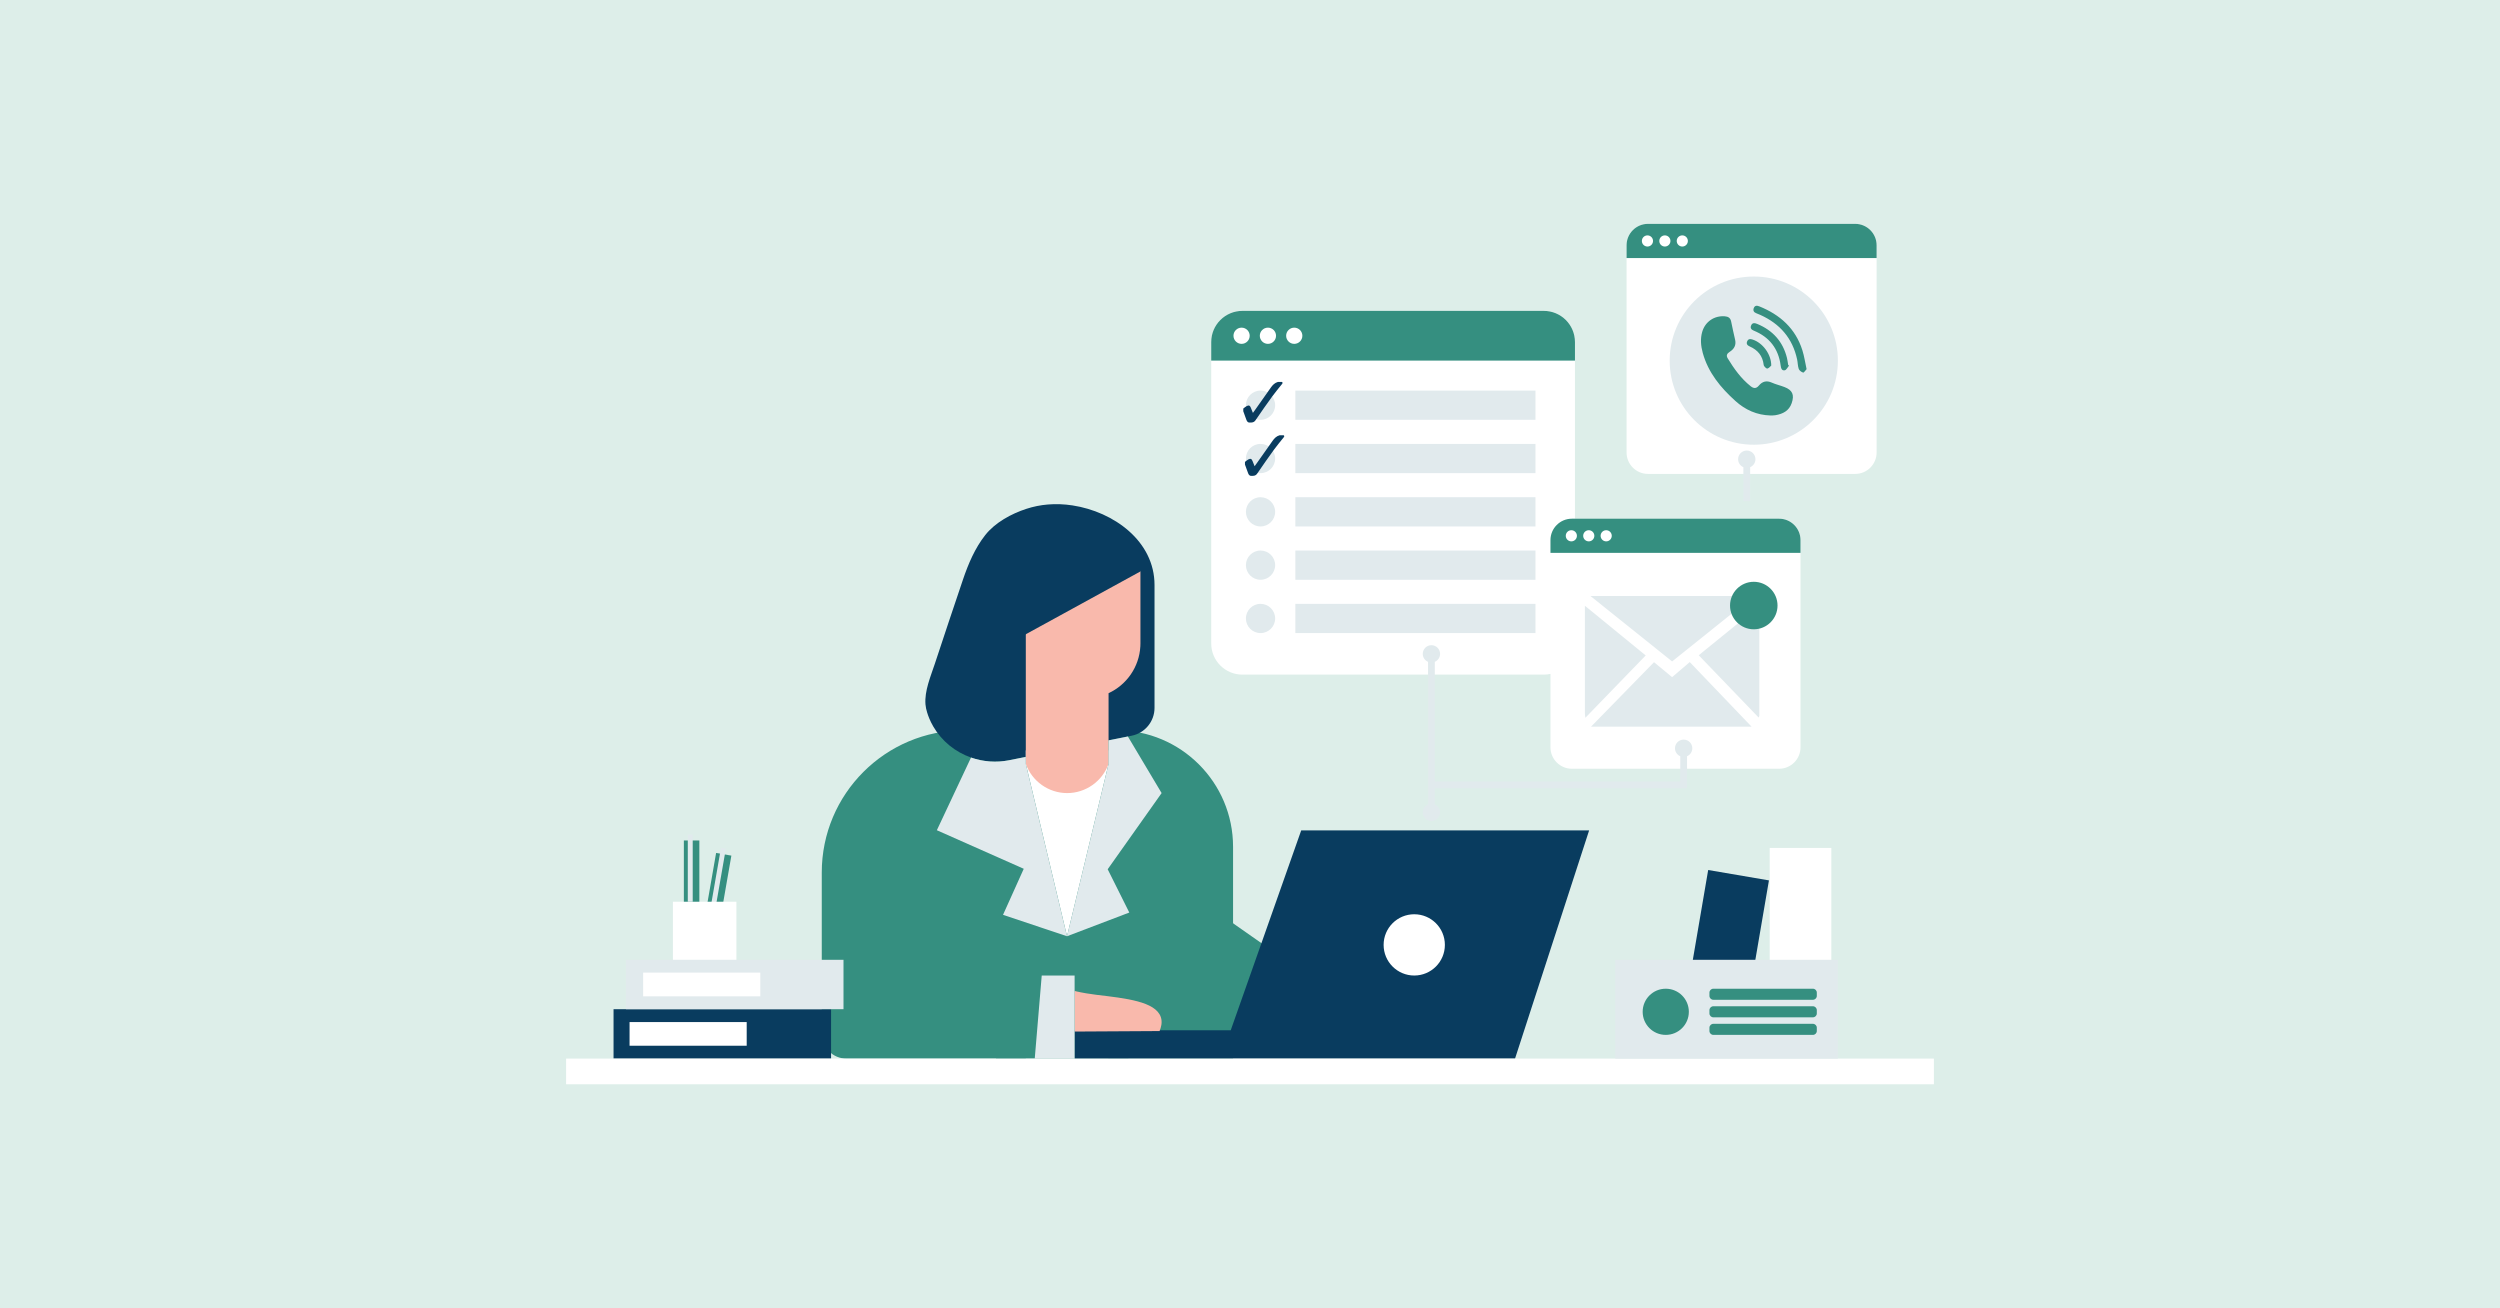
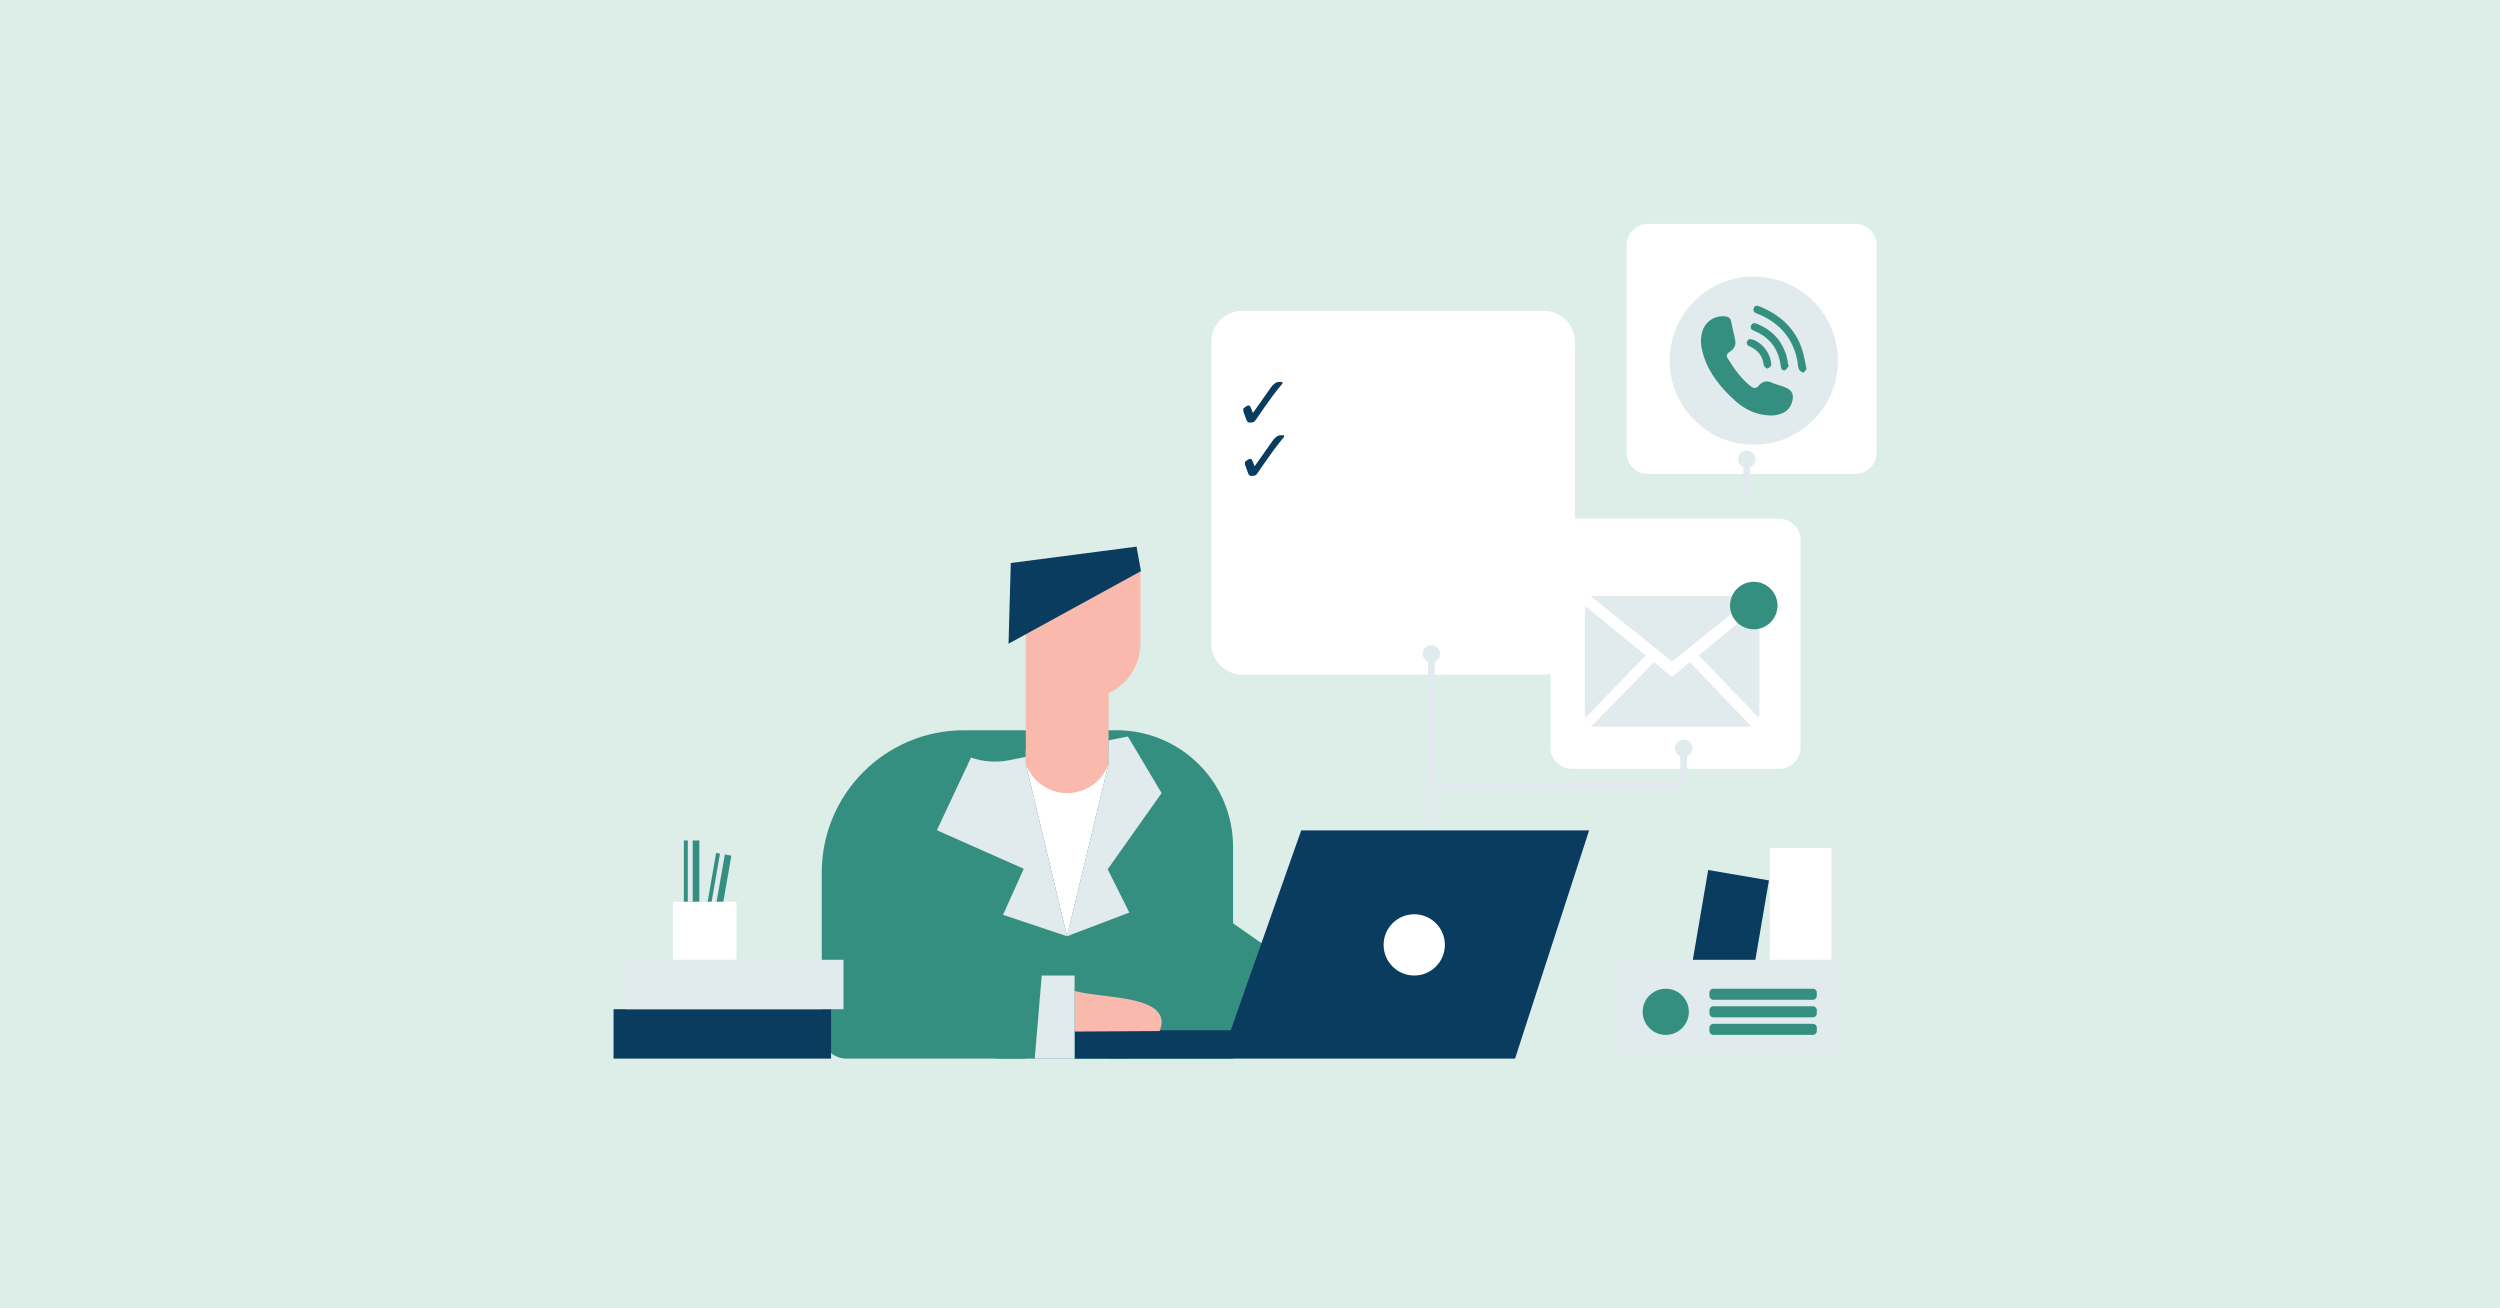
<svg xmlns="http://www.w3.org/2000/svg" width="1200" zoomAndPan="magnify" viewBox="0 0 900 471" height="628" preserveAspectRatio="xMidYMid meet" version="1.0">
  <defs>
    <clipPath id="f74f7f089d">
-       <path d="M 203.695 350 L 696.445 350 L 696.445 390.34 L 203.695 390.34 Z M 203.695 350 " clip-rule="nonzero" />
-     </clipPath>
+       </clipPath>
    <clipPath id="385d830127">
      <path d="M 242 80.59 L 676 80.59 L 676 376 L 242 376 Z M 242 80.59 " clip-rule="nonzero" />
    </clipPath>
    <clipPath id="c3eba59c9a">
-       <path d="M 436 80.59 L 676 80.59 L 676 200 L 436 200 Z M 436 80.59 " clip-rule="nonzero" />
-     </clipPath>
+       </clipPath>
  </defs>
  <rect x="-90" width="1080" fill="#ffffff" y="-47.1" height="565.2" fill-opacity="1" />
  <rect x="-90" width="1080" fill="#ddeee9" y="-47.1" height="565.2" fill-opacity="1" />
  <path fill="#358f80" d="M 258.742 334.133 L 253.25 333.176 L 257.797 307.066 L 263.293 308.023 Z M 251.766 302.57 L 246.188 302.57 L 246.188 329.07 L 251.766 329.07 Z M 401.93 262.887 L 347.047 262.887 C 318.762 262.887 295.836 285.816 295.836 314.098 L 295.836 372.18 C 295.836 377.105 299.828 381.102 304.754 381.102 L 443.902 381.102 L 443.902 304.855 C 443.902 281.676 425.109 262.887 401.93 262.887 Z M 401.93 262.887 " fill-opacity="1" fill-rule="nonzero" />
  <path fill="#e1eaed" d="M 257.156 329.332 L 255.41 329.027 L 259.555 305.227 L 261.305 305.531 Z M 249.379 300.457 L 247.605 300.457 L 247.605 324.617 L 249.379 324.617 Z M 249.379 300.457 " fill-opacity="1" fill-rule="nonzero" />
-   <path fill="#093c5f" d="M 386.117 181.949 C 383.113 181.488 380.098 181.371 377.207 181.621 C 374.594 181.84 372.004 182.359 369.512 183.176 C 364.102 184.938 358.254 188.105 354.699 192.617 C 350.965 197.355 348.582 203.004 346.66 208.676 C 343.227 218.805 339.859 228.902 336.512 239.047 C 335.031 243.535 332.785 248.719 333.172 253.57 C 333.25 254.559 333.469 255.523 333.762 256.469 C 334.129 257.684 334.762 259.438 335.965 261.512 C 339.078 266.887 343.965 270.75 349.57 272.711 C 353.887 274.227 358.637 274.613 363.332 273.672 L 369.285 272.484 L 399.082 266.52 L 406.035 265.129 L 407.418 264.855 C 412.188 263.902 415.629 259.707 415.629 254.84 C 415.629 254.84 415.629 210.652 415.629 210.609 C 415.629 194.77 400.902 184.219 386.117 181.949 Z M 386.117 181.949 " fill-opacity="1" fill-rule="nonzero" />
  <path fill="#ffffff" d="M 369.289 270.156 L 398.969 270.156 L 398.969 381.102 L 369.289 381.102 Z M 369.289 270.156 " fill-opacity="1" fill-rule="nonzero" />
  <path fill="#358f80" d="M 467.402 348.84 L 443.062 370.895 C 441.551 356.805 440.039 342.711 438.527 328.621 C 448.152 335.359 457.777 342.098 467.402 348.84 Z M 384.129 337.047 L 369.289 274.992 L 358.547 381.102 L 406.215 381.102 L 425.059 312.309 L 399.082 274.992 Z M 384.129 337.047 " fill-opacity="1" fill-rule="nonzero" />
  <path fill="#093c5f" d="M 627.738 370.031 L 605.867 366.293 L 614.945 313.203 L 636.816 316.941 Z M 468.438 298.938 L 443.062 370.895 L 386.859 370.895 L 386.859 381.102 L 545.41 381.102 L 572.086 298.938 Z M 468.438 298.938 " fill-opacity="1" fill-rule="nonzero" />
  <path fill="#f9b9ac" d="M 410.559 205.461 L 410.559 231.59 C 410.559 231.957 410.547 232.316 410.527 232.672 C 410.125 240.172 405.547 246.555 399.082 249.551 L 399.082 274.992 C 396.836 281.297 390.828 285.527 384.145 285.512 C 377.492 285.496 371.523 281.273 369.289 274.992 L 369.289 205.457 C 383.043 205.457 396.801 205.457 410.559 205.461 Z M 386.859 356.77 C 389.785 357.434 392.441 357.863 394.812 358.148 C 405.137 359.379 416.035 360.508 417.91 366.184 C 418.527 368.047 417.98 369.918 417.441 371.18 C 407.246 371.242 397.055 371.301 386.859 371.363 C 386.859 366.5 386.859 361.633 386.859 356.77 Z M 386.859 356.77 " fill-opacity="1" fill-rule="nonzero" />
  <path fill="#093c5f" d="M 410.746 205.609 C 394.852 214.32 378.961 223.031 363.07 231.738 C 363.34 222.055 363.609 212.367 363.883 202.684 C 378.977 200.715 394.07 198.75 409.16 196.781 C 409.688 199.727 410.215 202.668 410.746 205.609 Z M 299.184 363.312 L 220.875 363.312 L 220.875 381.102 L 299.184 381.102 Z M 299.184 363.312 " fill-opacity="1" fill-rule="nonzero" />
  <path fill="#e1eaed" d="M 361.09 329.34 L 368.551 312.762 L 337.266 298.883 L 349.57 272.711 C 353.891 274.23 358.641 274.609 363.332 273.672 L 369.285 272.48 L 369.285 274.996 L 384.125 337.047 Z M 418.184 285.508 C 414.137 278.715 410.086 271.922 406.035 265.129 L 399.082 266.52 L 399.082 274.996 L 384.125 337.047 C 391.602 334.207 399.078 331.359 406.547 328.516 C 403.957 323.32 401.359 318.129 398.766 312.934 Z M 386.859 381.102 C 386.859 371.129 386.859 361.16 386.859 351.188 L 375.023 351.188 C 374.184 361.16 373.344 371.129 372.508 381.102 C 377.289 381.102 382.074 381.102 386.859 381.102 Z M 303.66 345.52 L 225.355 345.52 L 225.355 363.312 L 303.66 363.312 Z M 303.66 345.52 " fill-opacity="1" fill-rule="nonzero" />
  <g clip-path="url(#f74f7f089d)">
    <path fill="#ffffff" d="M 696.203 390.398 L 203.793 390.398 L 203.793 381.102 L 696.203 381.102 Z M 268.812 367.938 L 226.641 367.938 L 226.641 376.473 L 268.812 376.473 Z M 273.703 358.684 L 231.531 358.684 L 231.531 350.148 L 273.703 350.148 Z M 273.703 358.684 " fill-opacity="1" fill-rule="nonzero" />
  </g>
  <g clip-path="url(#385d830127)">
    <path fill="#ffffff" d="M 648.184 194.445 L 648.184 269.035 C 648.184 273.293 644.73 276.75 640.473 276.75 L 565.883 276.75 C 561.625 276.75 558.168 273.293 558.168 269.035 L 558.168 242.605 C 557.395 242.773 556.594 242.867 555.77 242.867 L 447.262 242.867 C 441.062 242.867 436.039 237.844 436.039 231.648 L 436.039 123.137 C 436.039 116.941 441.066 111.918 447.262 111.918 L 555.77 111.918 C 561.965 111.918 566.988 116.941 566.988 123.137 L 566.988 186.73 L 640.473 186.73 C 644.73 186.73 648.184 190.188 648.184 194.445 Z M 667.871 80.59 L 593.281 80.59 C 589.02 80.59 585.566 84.047 585.566 88.305 L 585.566 162.895 C 585.566 167.152 589.02 170.609 593.281 170.609 L 667.871 170.609 C 672.129 170.609 675.582 167.152 675.582 162.895 L 675.582 88.305 C 675.582 84.047 672.129 80.59 667.871 80.59 Z M 659.281 305.258 L 637.09 305.258 L 637.09 375.066 L 659.281 375.066 Z M 265.105 324.617 L 242.25 324.617 L 242.25 345.52 L 265.105 345.52 Z M 265.105 324.617 " fill-opacity="1" fill-rule="nonzero" />
  </g>
-   <path fill="#e1eaed" d="M 459.055 145.875 C 459.055 148.781 456.699 151.137 453.789 151.137 C 450.883 151.137 448.527 148.781 448.527 145.875 C 448.527 142.965 450.883 140.609 453.789 140.609 C 456.699 140.609 459.055 142.965 459.055 145.875 Z M 552.77 140.609 L 466.328 140.609 L 466.328 151.137 L 552.77 151.137 Z M 453.789 159.805 C 450.883 159.805 448.527 162.16 448.527 165.066 C 448.527 167.973 450.883 170.332 453.789 170.332 C 456.695 170.332 459.055 167.973 459.055 165.066 C 459.055 162.16 456.699 159.805 453.789 159.805 Z M 552.77 159.805 L 466.328 159.805 L 466.328 170.332 L 552.77 170.332 Z M 453.789 179 C 450.883 179 448.527 181.355 448.527 184.262 C 448.527 187.168 450.883 189.523 453.789 189.523 C 456.695 189.523 459.055 187.168 459.055 184.262 C 459.055 181.355 456.699 179 453.789 179 Z M 552.77 179 L 466.328 179 L 466.328 189.523 L 552.77 189.523 Z M 453.789 198.191 C 450.883 198.191 448.527 200.547 448.527 203.453 C 448.527 206.363 450.883 208.719 453.789 208.719 C 456.695 208.719 459.055 206.363 459.055 203.453 C 459.055 200.547 456.699 198.191 453.789 198.191 Z M 552.77 198.191 L 466.328 198.191 L 466.328 208.719 L 552.77 208.719 Z M 453.789 217.387 C 450.883 217.387 448.527 219.742 448.527 222.648 C 448.527 225.555 450.883 227.91 453.789 227.91 C 456.695 227.91 459.055 225.555 459.055 222.648 C 459.055 219.742 456.699 217.387 453.789 217.387 Z M 552.77 217.387 L 466.328 217.387 L 466.328 227.91 L 552.77 227.91 Z M 552.77 217.387 " fill-opacity="1" fill-rule="nonzero" />
  <path fill="#093c5f" d="M 447.578 147.086 C 447.992 146.777 448.375 146.402 448.832 146.176 C 449.605 145.789 449.992 145.988 450.309 146.797 C 450.527 147.359 450.754 147.918 451.047 148.645 C 451.34 148.246 451.527 148 451.703 147.75 C 453.648 144.996 455.586 142.238 457.531 139.484 C 458.172 138.582 458.926 137.816 460.035 137.504 C 460.535 137.504 461.039 137.504 461.539 137.504 C 461.922 137.852 461.625 138.121 461.422 138.379 C 460.309 139.789 459.133 141.156 458.082 142.613 C 456.012 145.469 453.98 148.348 452.004 151.27 C 451.414 152.141 450.66 152.145 449.805 152.121 C 449.047 152.098 448.848 151.504 448.633 150.961 C 448.258 149.996 447.93 149.016 447.578 148.043 C 447.578 147.727 447.578 147.406 447.578 147.086 Z M 448.188 167.238 C 448.539 168.211 448.871 169.191 449.246 170.152 C 449.457 170.699 449.656 171.293 450.414 171.312 C 451.27 171.34 452.023 171.336 452.613 170.461 C 454.59 167.543 456.625 164.66 458.691 161.805 C 459.746 160.352 460.918 158.984 462.031 157.57 C 462.234 157.312 462.531 157.047 462.152 156.699 C 461.648 156.699 461.148 156.699 460.645 156.699 C 459.535 157.008 458.781 157.777 458.141 158.68 C 456.195 161.434 454.258 164.191 452.312 166.945 C 452.137 167.195 451.953 167.438 451.656 167.84 C 451.363 167.109 451.137 166.555 450.918 165.992 C 450.602 165.18 450.215 164.984 449.441 165.371 C 448.984 165.598 448.602 165.973 448.188 166.281 C 448.188 166.598 448.188 166.918 448.188 167.238 Z M 448.188 167.238 " fill-opacity="1" fill-rule="nonzero" />
  <g clip-path="url(#c3eba59c9a)">
    <path fill="#358f80" d="M 566.988 123.137 L 566.988 129.828 L 436.039 129.828 L 436.039 123.137 C 436.039 116.941 441.066 111.918 447.262 111.918 L 555.77 111.918 C 561.965 111.918 566.988 116.941 566.988 123.137 Z M 640.473 186.73 L 565.883 186.73 C 561.625 186.73 558.168 190.188 558.168 194.445 L 558.168 199.043 L 648.184 199.043 L 648.184 194.445 C 648.188 190.188 644.73 186.73 640.473 186.73 Z M 667.871 80.59 L 593.281 80.59 C 589.02 80.59 585.566 84.047 585.566 88.305 L 585.566 92.902 L 675.582 92.902 L 675.582 88.305 C 675.582 84.047 672.129 80.59 667.871 80.59 Z M 667.871 80.59 " fill-opacity="1" fill-rule="nonzero" />
  </g>
  <path fill="#ffffff" d="M 520.156 340.16 C 520.156 346.25 515.223 351.188 509.129 351.188 C 503.039 351.188 498.102 346.25 498.102 340.16 C 498.102 334.07 503.039 329.133 509.129 329.133 C 515.223 329.133 520.156 334.07 520.156 340.16 Z M 446.973 117.953 C 445.359 117.953 444.051 119.258 444.051 120.871 C 444.051 122.484 445.359 123.789 446.973 123.789 C 448.582 123.789 449.891 122.484 449.891 120.871 C 449.891 119.258 448.582 117.953 446.973 117.953 Z M 459.371 120.871 C 459.371 122.484 458.062 123.789 456.453 123.789 C 454.84 123.789 453.531 122.484 453.531 120.871 C 453.531 119.258 454.84 117.953 456.453 117.953 C 458.062 117.953 459.371 119.258 459.371 120.871 Z M 468.852 120.871 C 468.852 122.484 467.543 123.789 465.93 123.789 C 464.32 123.789 463.012 122.484 463.012 120.871 C 463.012 119.258 464.32 117.953 465.93 117.953 C 467.543 117.953 468.852 119.258 468.852 120.871 Z M 567.691 192.887 C 567.691 193.996 566.793 194.895 565.684 194.895 C 564.574 194.895 563.676 193.996 563.676 192.887 C 563.676 191.777 564.574 190.879 565.684 190.879 C 566.793 190.879 567.691 191.777 567.691 192.887 Z M 573.965 192.887 C 573.965 193.996 573.066 194.895 571.957 194.895 C 570.848 194.895 569.949 193.996 569.949 192.887 C 569.949 191.777 570.848 190.879 571.957 190.879 C 573.066 190.879 573.965 191.777 573.965 192.887 Z M 580.234 192.887 C 580.234 193.996 579.336 194.895 578.23 194.895 C 577.121 194.895 576.223 193.996 576.223 192.887 C 576.223 191.777 577.121 190.879 578.23 190.879 C 579.336 190.879 580.234 191.777 580.234 192.887 Z M 595.09 86.746 C 595.09 87.855 594.191 88.754 593.082 88.754 C 591.973 88.754 591.074 87.855 591.074 86.746 C 591.074 85.637 591.973 84.738 593.082 84.738 C 594.191 84.738 595.09 85.637 595.09 86.746 Z M 601.359 86.746 C 601.359 87.855 600.461 88.754 599.355 88.754 C 598.246 88.754 597.348 87.855 597.348 86.746 C 597.348 85.637 598.246 84.738 599.355 84.738 C 600.461 84.738 601.359 85.637 601.359 86.746 Z M 607.633 86.746 C 607.633 87.855 606.734 88.754 605.625 88.754 C 604.52 88.754 603.621 87.855 603.621 86.746 C 603.621 85.637 604.52 84.738 605.625 84.738 C 606.734 84.738 607.633 85.637 607.633 86.746 Z M 607.633 86.746 " fill-opacity="1" fill-rule="nonzero" />
  <path fill="#e1eaed" d="M 633.359 257.707 C 633.293 257.871 633.227 258.039 633.117 258.32 C 625.922 250.84 618.754 243.391 611.543 235.895 C 612.285 235.289 612.992 234.711 613.699 234.133 C 620.105 228.93 626.508 223.727 632.914 218.523 C 633.055 218.406 633.211 218.312 633.359 218.207 C 633.359 231.375 633.359 244.539 633.359 257.707 Z M 630.574 261.605 C 623.105 253.801 615.711 246.078 608.312 238.348 C 606.152 240.191 604.059 241.977 601.957 243.773 C 599.758 241.953 597.609 240.176 595.445 238.387 C 587.875 246.137 580.363 253.824 572.766 261.605 C 592.082 261.605 611.266 261.605 630.574 261.605 Z M 601.957 238.117 C 611.754 230.27 621.504 222.457 631.359 214.559 C 611.703 214.559 592.207 214.559 572.555 214.559 C 582.43 222.469 592.188 230.293 601.957 238.117 Z M 570.559 218.07 C 570.559 218.449 570.559 218.672 570.559 218.898 C 570.559 228.668 570.559 238.438 570.559 248.211 C 570.559 251.09 570.551 253.973 570.566 256.855 C 570.566 257.32 570.66 257.785 570.727 258.402 C 578.039 250.848 585.215 243.438 592.453 235.961 C 585.145 229.992 577.895 224.066 570.559 218.07 Z M 631.359 99.551 C 614.641 99.551 601.086 113.105 601.086 129.828 C 601.086 146.547 614.641 160.102 631.359 160.102 C 648.082 160.102 661.637 146.547 661.637 129.828 C 661.637 113.105 648.082 99.551 631.359 99.551 Z M 631.359 99.551 " fill-opacity="1" fill-rule="nonzero" />
  <path fill="#e1eaed" d="M 661.637 381.102 L 581.504 381.102 L 581.504 345.52 L 661.637 345.52 Z M 606.113 266.258 C 604.391 266.258 602.992 267.652 602.992 269.375 C 602.992 270.664 603.777 271.77 604.891 272.246 L 604.891 281.336 L 516.531 281.336 L 516.531 238.258 C 517.645 237.785 518.43 236.68 518.43 235.391 C 518.43 233.668 517.031 232.27 515.309 232.27 C 513.586 232.27 512.191 233.668 512.191 235.391 C 512.191 236.68 512.977 237.785 514.09 238.258 L 514.09 289.578 C 512.977 290.055 512.191 291.16 512.191 292.449 C 512.191 294.172 513.586 295.57 515.309 295.57 C 517.031 295.57 518.43 294.172 518.43 292.449 C 518.43 291.16 517.645 290.055 516.531 289.582 L 516.531 283.773 L 607.332 283.773 L 607.332 272.246 C 608.449 271.773 609.23 270.664 609.23 269.375 C 609.23 267.652 607.836 266.258 606.113 266.258 Z M 630.059 168.188 L 630.059 180.438 L 627.617 180.438 L 627.617 168.188 C 626.5 167.711 625.719 166.605 625.719 165.316 C 625.719 163.594 627.113 162.195 628.836 162.195 C 630.559 162.195 631.957 163.594 631.957 165.316 C 631.957 166.605 631.172 167.711 630.059 168.188 Z M 630.059 168.188 " fill-opacity="1" fill-rule="nonzero" />
  <path fill="#358f80" d="M 639.91 217.996 C 639.91 222.719 636.082 226.547 631.359 226.547 C 626.641 226.547 622.812 222.719 622.812 217.996 C 622.812 213.273 626.641 209.445 631.359 209.445 C 636.082 209.445 639.91 213.273 639.91 217.996 Z M 639.152 149.473 C 641.824 149.016 644.051 147.914 645.008 145.133 C 646.039 142.141 645.293 140.441 642.402 139.332 C 640.891 138.75 639.285 138.391 637.812 137.73 C 635.922 136.887 634.438 137.328 633.191 138.816 C 632.238 139.953 631.316 139.895 630.227 139.027 C 626.762 136.266 624.246 132.723 621.969 128.992 C 621.355 127.988 621.719 127.266 622.695 126.656 C 624.246 125.684 625.07 124.297 624.66 122.395 C 624.184 120.191 623.633 118.008 623.223 115.793 C 622.973 114.449 622.168 113.965 620.938 113.867 C 617.164 113.574 613.879 115.777 612.805 119.438 C 612.062 121.973 612.301 124.523 612.992 127.043 C 614.949 134.152 619.438 139.559 624.762 144.363 C 628.293 147.551 632.43 149.441 637.457 149.578 C 637.895 149.555 638.535 149.582 639.152 149.473 Z M 648.848 126.074 C 646.352 118.211 640.797 113.281 633.316 110.277 C 632.496 109.945 631.738 109.934 631.363 110.898 C 631.02 111.785 631.355 112.422 632.25 112.762 C 632.738 112.949 633.223 113.148 633.699 113.363 C 640.766 116.531 645.328 121.773 646.969 129.422 C 647.211 130.543 647.172 131.746 647.551 132.812 C 647.754 133.391 648.512 133.941 649.133 134.133 C 649.398 134.211 649.953 133.336 650.375 132.898 C 649.84 130.453 649.527 128.203 648.848 126.074 Z M 643.734 131.34 C 643.598 130.512 643.512 129.676 643.312 128.867 C 641.848 122.941 638.18 118.918 632.586 116.605 C 631.719 116.246 630.801 116.082 630.371 117.25 C 630.027 118.188 630.531 118.688 631.379 119.039 C 637 121.348 640.234 125.52 641.031 131.551 C 641.156 132.504 641.398 133.527 642.52 133.305 C 643.109 133.188 643.531 132.227 644.027 131.648 C 643.93 131.547 643.832 131.441 643.734 131.34 Z M 630.973 122.25 C 630.121 121.965 629.395 121.938 628.988 122.859 C 628.578 123.789 629.055 124.352 629.883 124.715 C 632.809 125.996 634.559 128.117 634.93 131.379 C 634.988 131.891 635.906 132.766 636.246 132.688 C 636.883 132.543 637.383 131.82 637.648 131.594 C 637.656 127.477 634.559 123.441 630.973 122.25 Z M 599.672 355.938 C 595.082 355.938 591.359 359.656 591.359 364.25 C 591.359 368.84 595.082 372.559 599.672 372.559 C 604.266 372.559 607.984 368.84 607.984 364.25 C 607.984 359.656 604.266 355.938 599.672 355.938 Z M 654.051 358.516 L 654.051 357.34 C 654.051 356.562 653.422 355.938 652.648 355.938 L 616.805 355.938 C 616.027 355.938 615.398 356.562 615.398 357.34 L 615.398 358.516 C 615.398 359.293 616.027 359.922 616.805 359.922 L 652.648 359.922 C 653.422 359.922 654.051 359.293 654.051 358.516 Z M 654.051 364.836 L 654.051 363.66 C 654.051 362.883 653.422 362.254 652.648 362.254 L 616.805 362.254 C 616.027 362.254 615.398 362.883 615.398 363.66 L 615.398 364.836 C 615.398 365.613 616.027 366.238 616.805 366.238 L 652.648 366.238 C 653.422 366.238 654.051 365.613 654.051 364.836 Z M 654.051 371.156 L 654.051 369.98 C 654.051 369.203 653.422 368.574 652.648 368.574 L 616.805 368.574 C 616.027 368.574 615.398 369.203 615.398 369.98 L 615.398 371.156 C 615.398 371.934 616.027 372.559 616.805 372.559 L 652.648 372.559 C 653.422 372.559 654.051 371.934 654.051 371.156 Z M 654.051 371.156 " fill-opacity="1" fill-rule="nonzero" />
</svg>